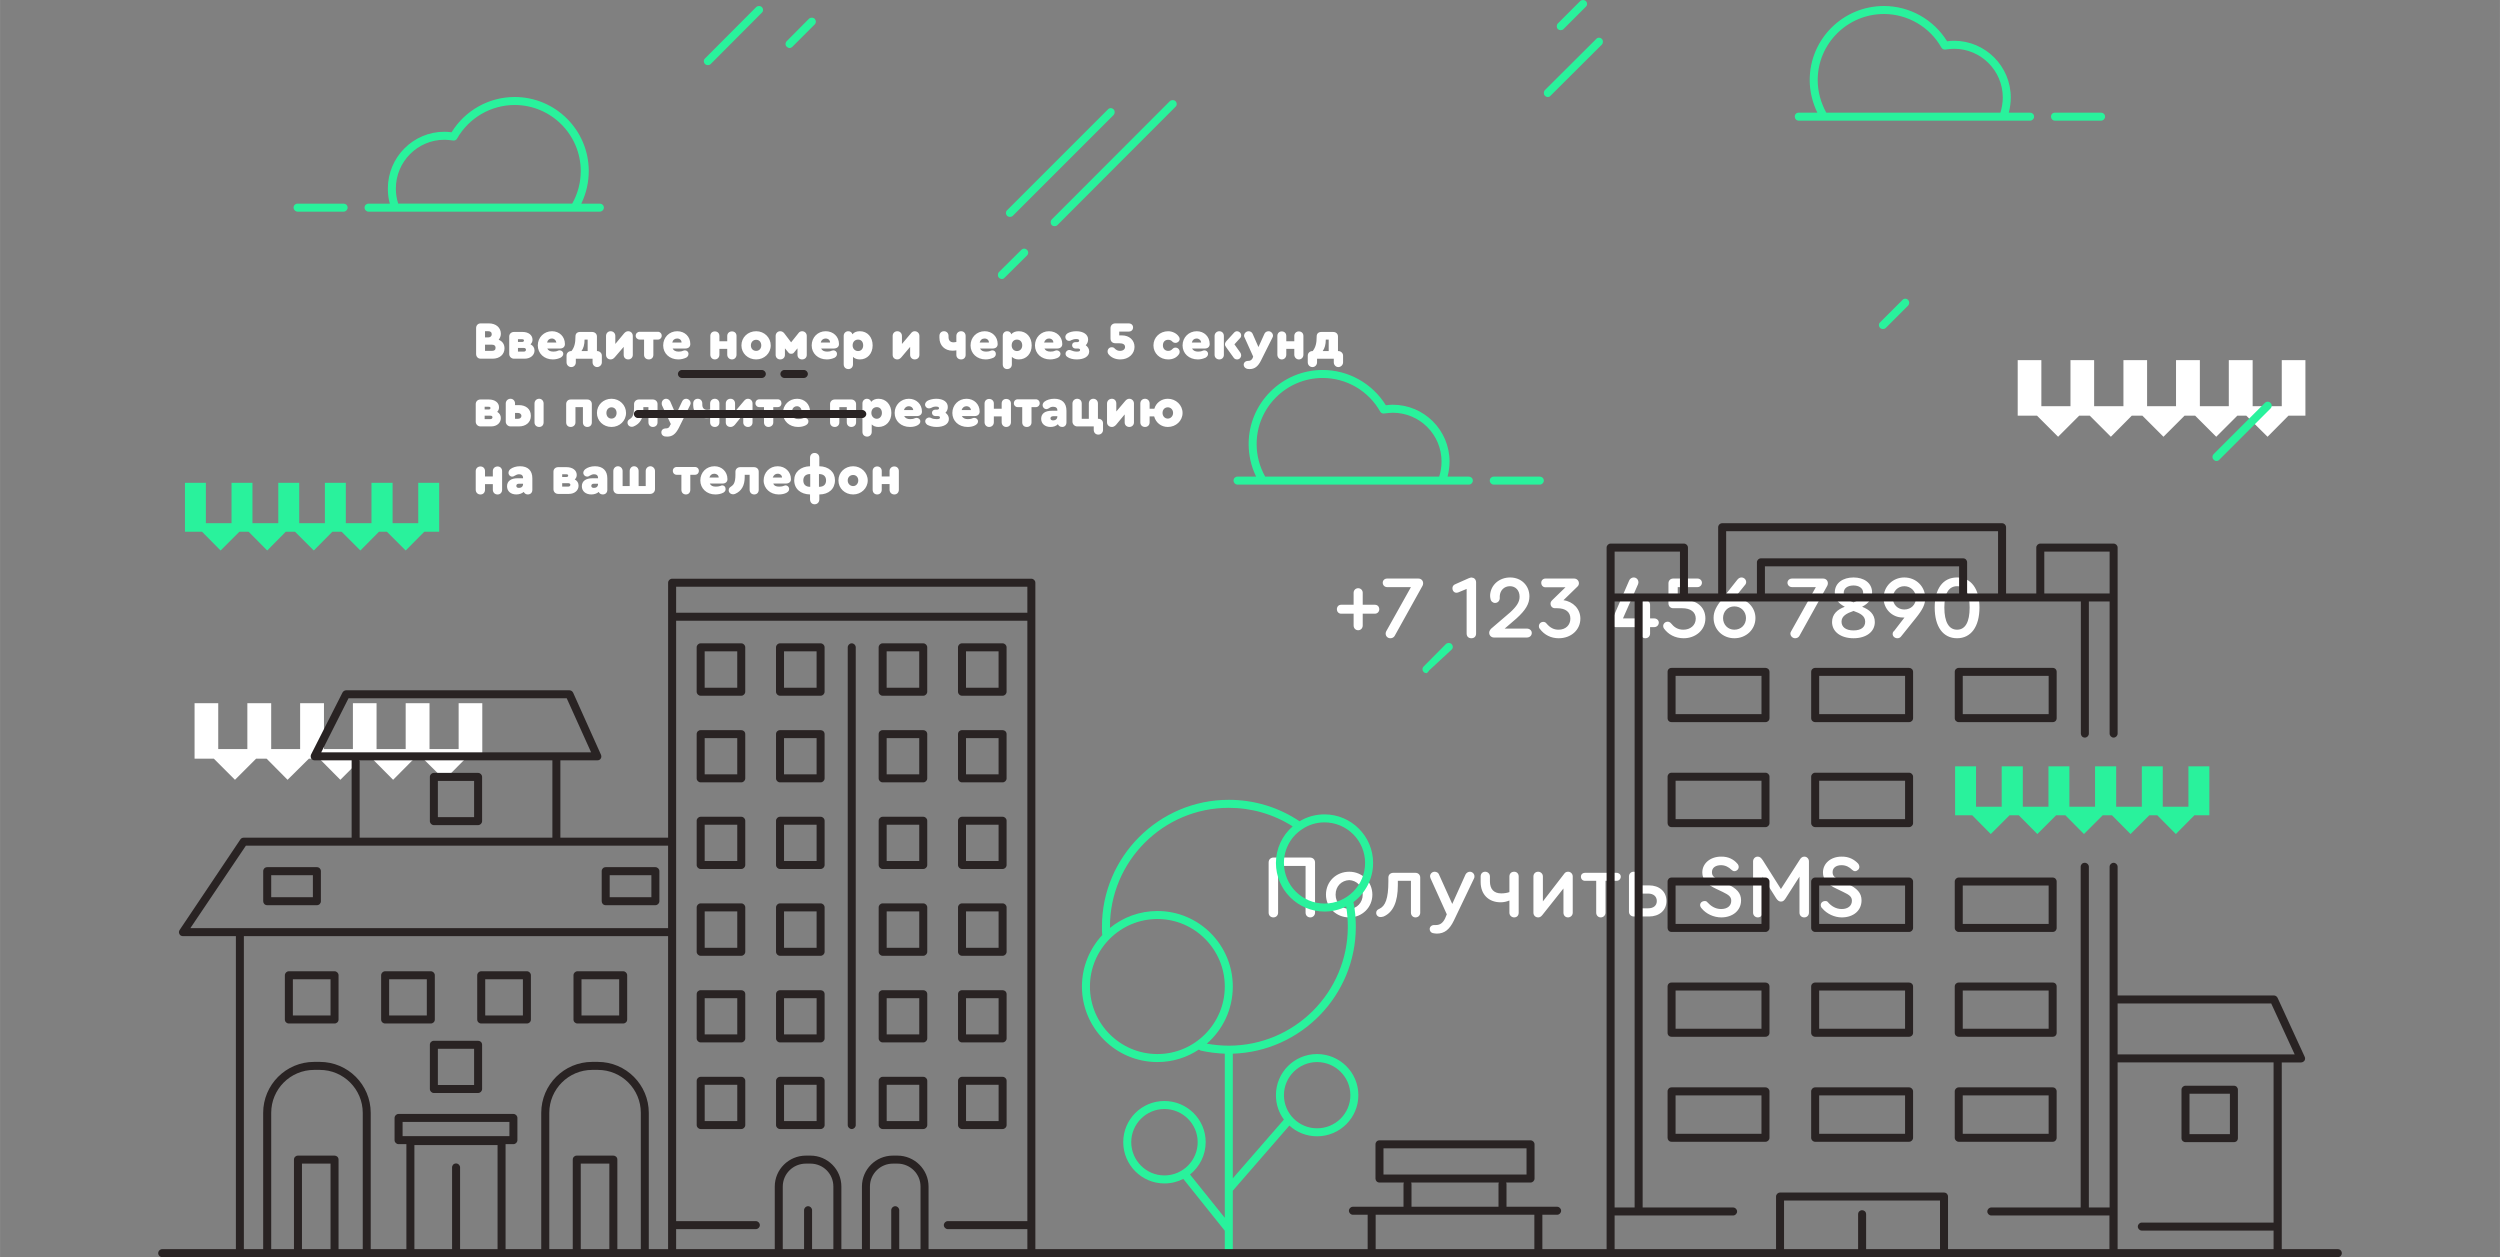
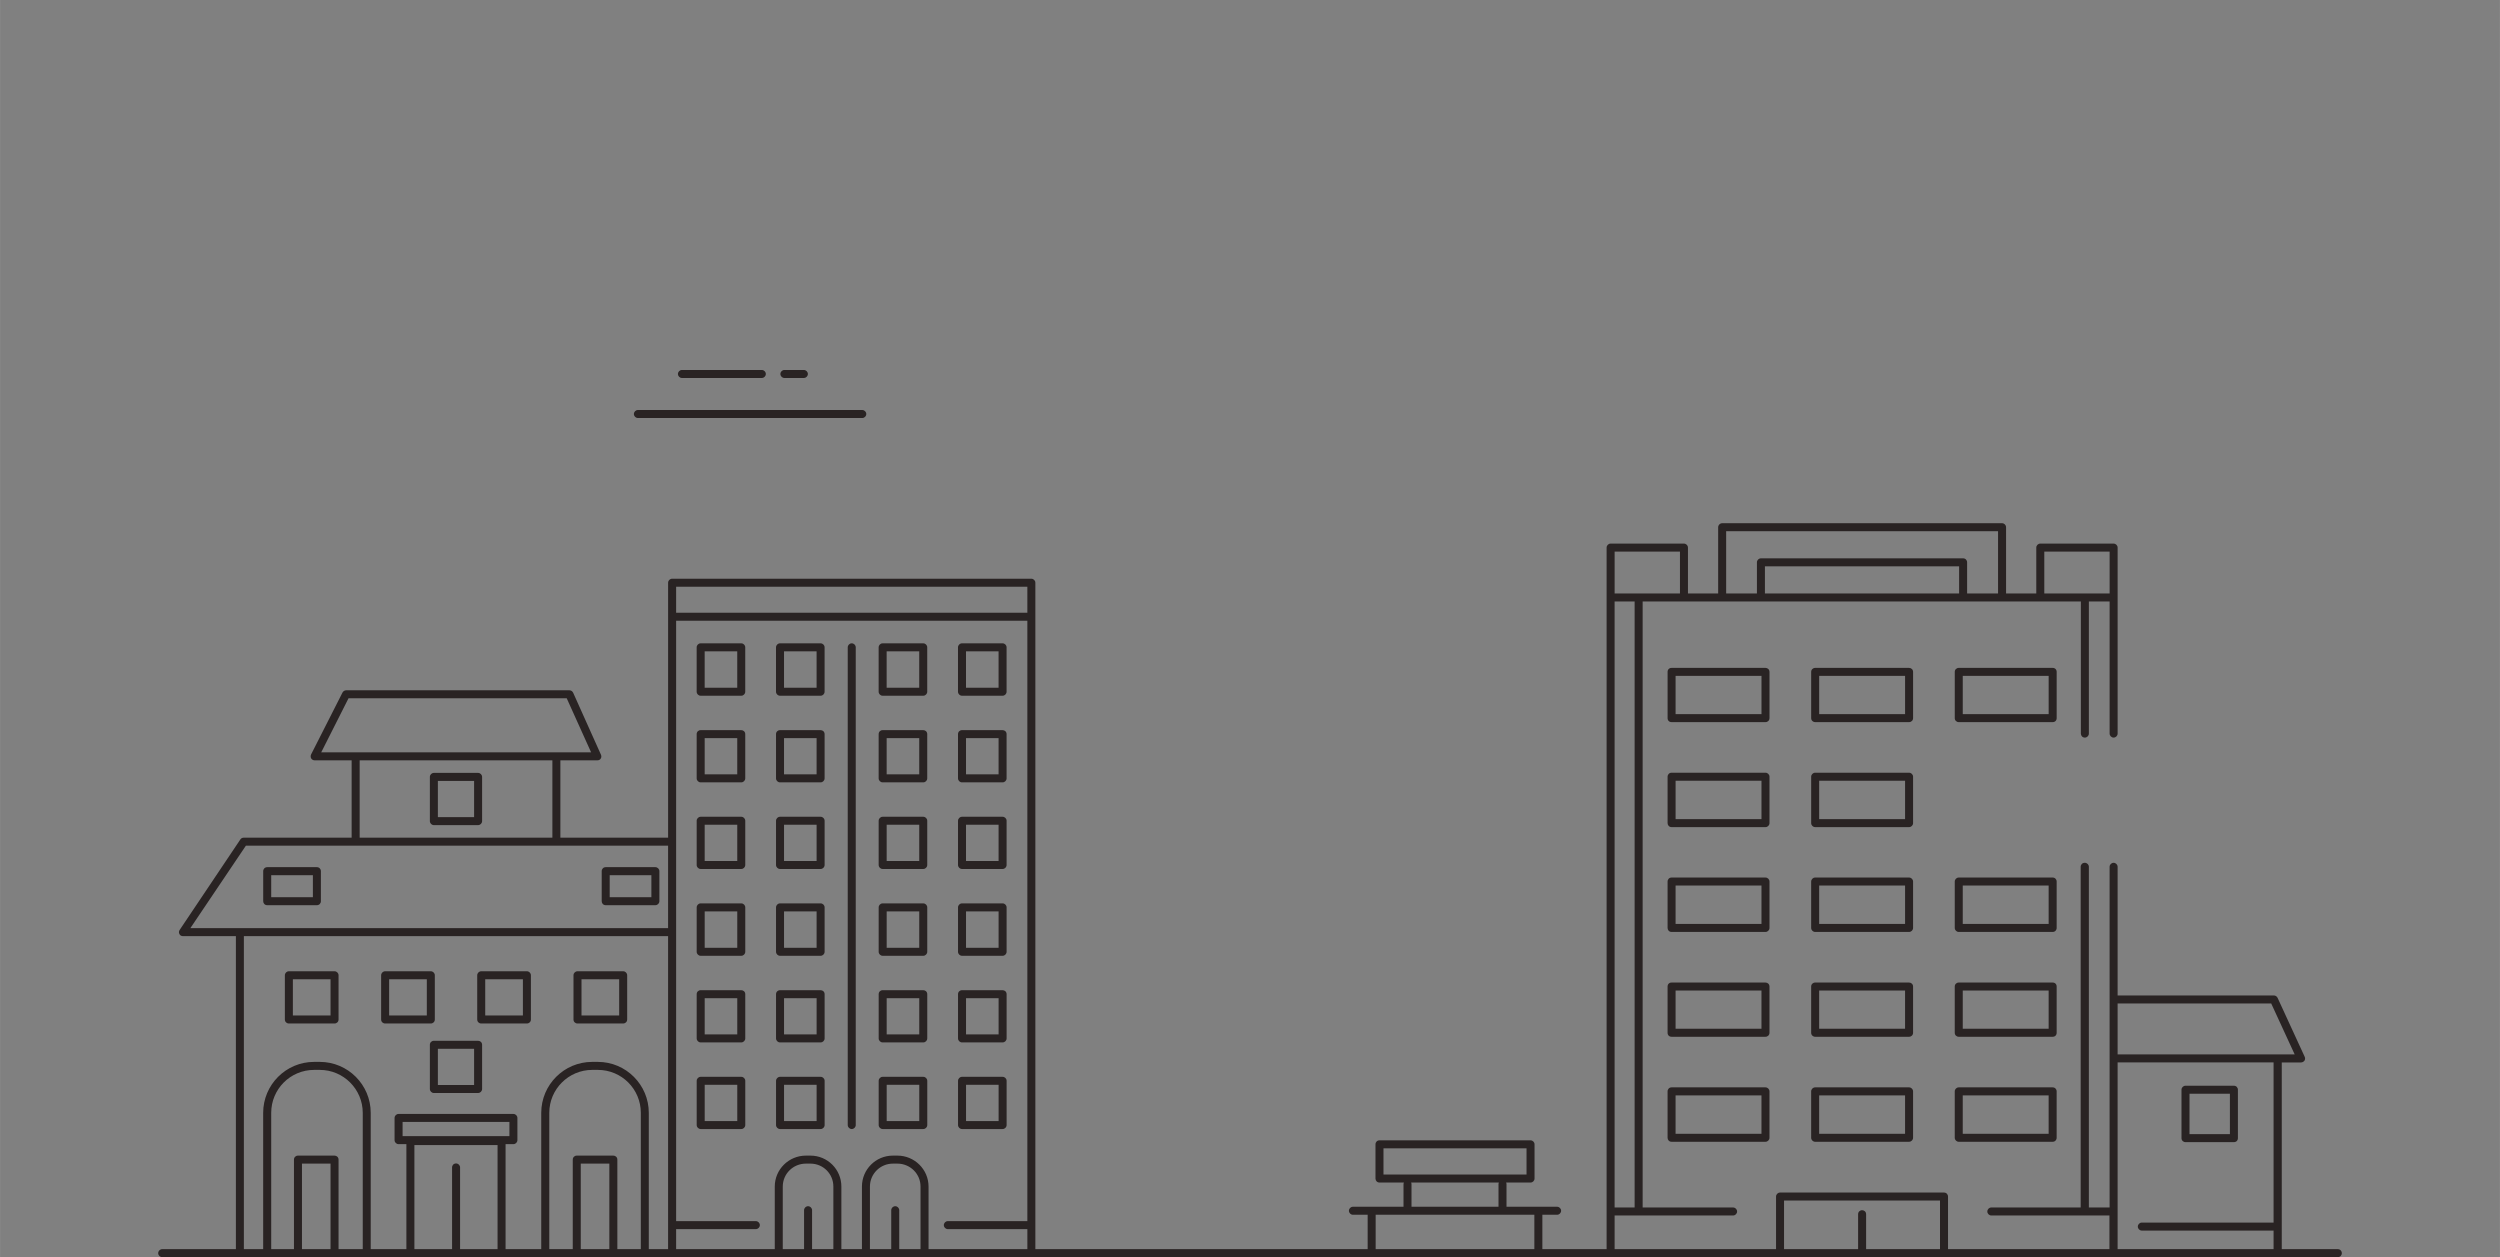
<svg xmlns="http://www.w3.org/2000/svg" xml:space="preserve" width="137.372mm" height="69.079mm" style="shape-rendering:geometricPrecision; text-rendering:geometricPrecision; image-rendering:optimizeQuality; fill-rule:evenodd; clip-rule:evenodd" viewBox="0 0 13737 6908">
  <rect x="0" y="0" width="13737" height="6908" fill="#808080" stroke="none" />
  <defs>
    <style type="text/css">  .fil0 {fill:white} .fil2 {fill:#292323;fill-rule:nonzero} .fil1 {fill:#29F29C;fill-rule:nonzero}  </style>
  </defs>
  <g id="Слой_x0020_1">
-     <path class="fil0" d="M11087 1979l130 0 0 253 160 0 0 -253 130 0 0 253 161 0 0 -253 130 0 0 253 159 0 0 -253 131 0 0 253 159 0 0 -253 131 0 0 253 160 0 0 -253 130 0 0 305 -93 0 -115 116 -117 -116 -49 0 -116 116 -116 -116 -58 0 -116 116 -116 -116 -58 0 -115 116 -116 -116 -58 0 -116 116 -116 -116 -106 0c0,-102 0,-203 0,-305zm-10018 1885l130 0 0 252 160 0 0 -252 131 0 0 252 159 0 0 -252 131 0 0 252 159 0 0 -252 130 0 0 252 160 0 0 -252 131 0 0 252 160 0 0 -252 130 0 0 305 -93 0 -115 116 -117 -116 -50 0 -115 116 -115 -116 -59 0 -116 116 -115 -116 -58 0 -117 116 -115 -116 -58 0 -116 116 -116 -116 -106 0c0,-102 0,-203 0,-305zm1671 -1997c7,-9 12,-20 12,-33 0,-34 -27,-57 -66,-57l-45 0c-15,0 -25,11 -25,26l0 142c0,15 10,26 25,26l66 0c38,0 65,-23 65,-57 0,-23 -12,-39 -32,-47zm117 695c-21,0 -40,6 -53,16 -7,6 -10,13 -10,20 0,12 9,21 20,21 5,0 8,-1 14,-5 8,-5 16,-8 24,-8 14,0 22,7 22,20l0 2 -30 0c-37,0 -58,16 -58,44 0,27 20,45 51,45 16,0 30,-5 41,-14 4,9 12,14 22,14 15,0 25,-10 25,-25l0 -64c0,-42 -24,-66 -68,-66zm-5 119c-9,0 -15,-3 -15,-11 0,-7 4,-12 14,-12l23 0 0 2c0,13 -9,21 -22,21zm306 -46c7,-7 11,-15 11,-25 0,-26 -23,-43 -56,-43l-46 0c-15,0 -26,10 -26,25l0 96c0,15 11,26 26,26l59 0c31,0 53,-19 53,-45 0,-15 -7,-28 -21,-34zm-69 -29l22 0c8,0 11,3 11,7 0,6 -4,8 -11,8l-22 0 0 -15zm32 68l-32 0 0 -19 32 0c8,0 13,3 13,9 0,6 -5,10 -13,10zm148 -112c-21,0 -40,6 -53,16 -7,6 -11,13 -11,20 0,12 10,21 21,21 5,0 8,-1 14,-5 8,-5 16,-8 24,-8 14,0 22,7 22,20l0 2 -30 0c-38,0 -59,16 -59,44 0,27 21,45 52,45 16,0 31,-5 41,-14 3,9 12,14 22,14 15,0 25,-10 25,-25l0 -64c0,-42 -25,-66 -68,-66zm-5 119c-9,0 -15,-3 -15,-11 0,-7 4,-12 14,-12l23 0 0 2c0,13 -9,21 -22,21zm132 33l177 0c14,0 26,-11 26,-26l0 -100c0,-14 -12,-26 -25,-26 -15,0 -26,12 -26,26l0 83 -39 0 0 -83c0,-14 -10,-26 -25,-26 -14,0 -24,12 -24,26l0 83 -39 0 0 -83c0,-14 -11,-26 -26,-26 -14,0 -25,12 -25,26l0 100c0,15 11,26 26,26zm373 3c14,0 24,-10 24,-26l0 -82 25 0c13,0 22,-9 22,-22 0,-12 -9,-21 -22,-21l-99 0c-13,0 -22,9 -22,21 0,13 9,22 22,22l25 0 0 82c0,16 10,26 25,26zm157 -155c-45,0 -78,34 -78,78 0,44 35,77 82,77 16,0 32,-3 45,-10 9,-6 12,-11 12,-20 0,-12 -8,-20 -19,-20 -4,0 -6,2 -9,3 -8,3 -18,4 -26,4 -17,0 -27,-5 -33,-17l71 0c15,0 26,-9 26,-23l0 -2c0,-39 -30,-70 -71,-70zm-1 41c13,0 24,9 24,21l-51 0c4,-13 13,-21 27,-21zm218 -36l-76 0c-14,0 -26,10 -26,25l0 17c0,45 -12,56 -22,63 -8,6 -15,9 -15,22 0,12 10,22 24,22 2,0 7,0 11,-2 35,-15 53,-45 53,-93l0 -12 27 0 0 82c0,16 11,26 25,26 15,0 25,-10 25,-26l0 -99c0,-15 -11,-25 -26,-25zm130 -5c-44,0 -77,34 -77,78 0,44 36,77 83,77 16,0 32,-3 44,-10 9,-6 13,-11 13,-20 0,-12 -9,-20 -20,-20 -3,0 -5,2 -10,3 -7,3 -17,4 -25,4 -17,0 -28,-5 -32,-17l70 0c16,0 27,-9 27,-23l0 -2c0,-39 -31,-70 -73,-70zm0 41c14,0 24,9 24,21l-51 0c5,-13 14,-21 27,-21zm315 36c0,-45 -34,-76 -86,-77l0 -47c0,-15 -11,-26 -26,-26 -15,0 -25,11 -25,26l0 47c-52,1 -87,32 -87,77 0,47 35,77 87,78l0 27c0,16 10,27 25,27 15,0 26,-11 26,-27l0 -27c52,0 86,-31 86,-78zm-174 1c0,-22 13,-35 37,-35l1 0 0 70 -1 0c-24,0 -37,-13 -37,-35zm87 35l-1 0 0 -70 1 0c25,0 38,13 38,35 0,22 -13,35 -38,35zm187 -113c-46,0 -81,34 -81,78 0,43 35,77 81,77 44,0 80,-34 80,-77 0,-43 -36,-78 -80,-78zm0 48c16,0 28,12 28,30 0,17 -12,31 -28,31 -17,0 -30,-13 -30,-31 0,-18 13,-30 30,-30zm226 -47c-15,0 -26,11 -26,25l0 30 -43 0 0 -30c0,-14 -10,-25 -25,-25 -15,0 -25,11 -25,25l0 103c0,15 10,26 25,26 15,0 25,-11 25,-26l0 -31 43 0 0 31c0,15 11,26 26,26 15,0 25,-11 25,-26l0 -103c0,-14 -10,-25 -25,-25zm-2231 -743c11,0 19,5 19,17 0,10 -8,17 -19,17l-18 0 0 -34 18 0zm20 108l-38 0 0 -34 38 0c13,0 20,6 20,17 0,12 -7,17 -20,17zm212 -36c7,-7 11,-15 11,-25 0,-26 -22,-43 -55,-43l-47 0c-14,0 -26,10 -26,25l0 96c0,15 12,26 26,26l59 0c31,0 54,-19 54,-45 0,-15 -8,-27 -22,-34zm-69 -28l23 0c6,0 10,2 10,7 0,5 -4,8 -10,8l-23 0 0 -15zm33 68l-33 0 0 -20 33 0c7,0 11,4 11,10 0,5 -4,10 -11,10zm154 -112c-44,0 -78,34 -78,78 0,44 35,77 82,77 17,0 32,-4 44,-10 9,-6 14,-12 14,-21 0,-11 -9,-19 -20,-19 -4,0 -6,1 -9,2 -8,4 -19,5 -26,5 -17,0 -28,-6 -33,-17l71 0c15,0 26,-9 26,-24l0 -1c0,-40 -30,-70 -71,-70zm-1 40c13,0 23,9 25,22l-51 0c3,-14 13,-22 26,-22zm249 69l-1 0 0 -80c0,-15 -12,-25 -27,-25l-66 0c-15,0 -25,9 -25,24l0 0c0,38 -6,61 -22,81l-1 0c-15,0 -26,11 -26,25l0 37c0,14 11,26 26,26 15,0 25,-12 25,-26l0 -20 92 0 0 20c0,14 11,26 25,26 14,0 26,-12 26,-26l0 -37c0,-14 -12,-25 -26,-25zm-69 -63l17 0 0 63 -34 0c11,-15 17,-36 17,-63zm240 -46c-9,0 -16,4 -23,12l-48 58 0 -44c0,-15 -11,-26 -26,-26 -14,0 -25,11 -25,26l0 104c0,15 11,25 25,25 9,0 16,-4 23,-12l49 -57 0 44c0,15 10,25 25,25 14,0 25,-10 25,-25l0 -104c0,-15 -11,-26 -25,-26zm113 155c15,0 25,-10 25,-25l0 -84 25 0c12,0 21,-9 21,-21 0,-13 -9,-22 -21,-22l-100 0c-12,0 -22,9 -22,22 0,12 10,21 22,21l24 0 0 84c0,15 11,25 26,25zm156 -155c-44,0 -77,34 -77,78 0,44 35,77 83,77 16,0 31,-4 44,-10 9,-6 12,-12 12,-21 0,-11 -9,-19 -20,-19 -2,0 -6,1 -9,2 -8,4 -17,5 -25,5 -17,0 -28,-6 -33,-17l70 0c16,0 27,-9 27,-24l0 -1c0,-40 -30,-70 -72,-70zm0 40c14,0 24,9 24,22l-51 0c3,-14 13,-22 27,-22zm301 -39c-15,0 -26,10 -26,25l0 29 -43 0 0 -29c0,-15 -10,-25 -25,-25 -15,0 -25,10 -25,25l0 103c0,14 10,26 25,26 15,0 25,-12 25,-26l0 -32 43 0 0 32c0,14 11,26 26,26 15,0 25,-12 25,-26l0 -103c0,-15 -10,-25 -25,-25zm133 -1c-46,0 -81,34 -81,78 0,43 35,77 81,77 45,0 80,-34 80,-77 0,-43 -35,-78 -80,-78zm0 47c17,0 28,13 28,31 0,17 -11,30 -28,30 -17,0 -29,-12 -29,-30 0,-18 12,-31 29,-31zm132 108c15,0 26,-10 26,-25l0 -36 20 24c4,5 9,6 14,6 6,0 11,-1 15,-6l20 -24 0 36c0,15 11,25 25,25 15,0 26,-10 26,-25l0 -104c0,-15 -11,-26 -26,-26 -9,0 -16,5 -20,11l-40 50 -38 -50c-5,-6 -12,-11 -22,-11 -14,0 -25,11 -25,26l0 104c0,15 11,25 25,25zm250 -155c-44,0 -77,34 -77,78 0,44 35,77 83,77 16,0 32,-4 44,-10 9,-6 12,-12 12,-21 0,-11 -9,-19 -20,-19 -2,0 -6,1 -9,2 -8,4 -17,5 -25,5 -17,0 -28,-6 -33,-17l70 0c16,0 28,-9 28,-24l0 -1c0,-40 -31,-70 -73,-70zm-1 40c15,0 25,9 25,22l-51 0c3,-14 14,-22 26,-22zm189 -40c-18,0 -32,5 -41,17 -3,-11 -12,-17 -23,-17 -14,0 -25,11 -25,25l0 157c0,16 11,26 26,26 14,0 25,-10 25,-26l0 -41c9,9 22,14 38,14 41,0 70,-32 70,-77 0,-46 -29,-78 -70,-78zm-10 109c-17,0 -30,-13 -30,-31 0,-20 13,-32 30,-32 17,0 28,12 28,32 0,18 -11,31 -28,31zm311 -109c-8,0 -15,4 -21,12l-49 58 0 -44c0,-15 -11,-26 -25,-26 -15,0 -26,11 -26,26l0 104c0,15 11,25 26,25 8,0 15,-4 22,-12l48 -57 0 44c0,15 12,25 25,25 15,0 26,-10 26,-25l0 -104c0,-15 -11,-26 -26,-26zm255 0c-15,0 -26,11 -26,26l0 33c-6,1 -11,2 -16,2 -17,0 -27,-10 -27,-29l0 -6c0,-15 -10,-26 -25,-26 -15,0 -25,11 -25,26l0 10c0,42 29,71 72,71 8,0 15,-1 21,-2l0 25c0,15 11,25 26,25 15,0 25,-10 25,-25l0 -104c0,-15 -10,-26 -25,-26zm130 0c-45,0 -78,34 -78,78 0,44 35,77 83,77 15,0 31,-4 44,-10 9,-6 12,-12 12,-21 0,-11 -8,-19 -19,-19 -3,0 -6,1 -9,2 -8,4 -18,5 -26,5 -17,0 -27,-6 -33,-17l70 0c16,0 27,-9 27,-24l0 -1c0,-40 -30,-70 -71,-70zm-1 40c14,0 24,9 24,22l-51 0c4,-14 13,-22 27,-22zm188 -40c-17,0 -32,5 -41,17 -3,-11 -11,-17 -23,-17 -14,0 -24,11 -24,25l0 157c0,16 10,26 24,26 15,0 26,-10 26,-26l0 -41c10,9 22,14 38,14 42,0 71,-32 71,-77 0,-46 -29,-78 -71,-78zm-10 109c-17,0 -29,-13 -29,-31 0,-20 12,-32 29,-32 17,0 29,12 29,32 0,18 -12,31 -29,31zm176 -109c-44,0 -77,34 -77,78 0,44 35,77 83,77 16,0 32,-4 44,-10 9,-6 13,-12 13,-21 0,-11 -10,-19 -21,-19 -2,0 -4,1 -9,2 -7,4 -17,5 -25,5 -17,0 -28,-6 -33,-17l71 0c15,0 27,-9 27,-24l0 -1c0,-40 -31,-70 -73,-70zm0 40c14,0 24,9 24,22l-51 0c5,-14 14,-22 27,-22zm202 37c9,-9 13,-20 13,-32 0,-27 -26,-45 -65,-45 -21,0 -38,5 -49,12 -8,6 -11,13 -11,19 0,13 9,22 21,22 4,0 8,-1 12,-4 9,-4 16,-6 27,-6 11,0 16,3 16,9 0,4 -4,8 -11,8l-10 0c-10,0 -18,6 -18,17 0,10 8,18 18,18l13 0c9,0 13,3 13,8 0,6 -5,9 -18,9 -12,0 -23,-3 -29,-6 -5,-2 -8,-3 -12,-3 -12,0 -21,9 -21,21 0,7 3,13 11,18 11,8 30,13 50,13 42,0 69,-17 69,-44 0,-14 -8,-26 -19,-34zm200 -54l-16 0 0 -21 52 0c14,0 24,-9 24,-23 0,-13 -10,-22 -24,-22l-74 0c-15,0 -26,11 -26,26l0 57c0,16 11,26 26,26l20 0c24,0 34,7 34,21 0,12 -11,21 -28,21 -11,0 -20,-4 -29,-13 -3,-5 -10,-7 -17,-7 -12,0 -22,10 -22,23 0,5 1,10 4,14 15,20 39,30 66,30 45,0 78,-30 78,-69 0,-37 -29,-63 -68,-63zm253 132c26,0 47,-10 60,-30 2,-3 3,-8 3,-12 0,-13 -10,-23 -23,-23 -6,0 -11,2 -17,8 -6,7 -14,10 -23,10 -17,0 -29,-12 -29,-30 0,-20 12,-31 29,-31 10,0 18,4 23,10 5,5 11,7 17,7 13,0 23,-10 23,-21 0,-5 -1,-9 -5,-14 -11,-17 -35,-29 -58,-29 -46,0 -81,34 -81,78 0,43 35,77 81,77zm157 -155c-44,0 -78,34 -78,78 0,44 35,77 84,77 15,0 30,-4 43,-10 9,-6 13,-12 13,-21 0,-11 -9,-19 -20,-19 -4,0 -6,1 -9,2 -8,4 -18,5 -26,5 -16,0 -27,-6 -33,-17l71 0c15,0 26,-9 26,-24l0 -1c0,-40 -30,-70 -71,-70zm-1 40c13,0 24,9 25,22l-51 0c3,-14 13,-22 26,-22zm208 32l29 -32c6,-5 8,-11 8,-17 0,-13 -10,-22 -22,-23 -7,0 -13,3 -18,9l-40 44c-7,8 -9,13 -9,19 0,6 2,10 8,18l41 57c4,5 10,8 18,8 12,0 22,-10 22,-23 0,-6 -2,-10 -5,-15l-32 -45zm-83 -72c-14,0 -26,11 -26,26l0 104c0,15 12,25 26,25 14,0 25,-10 25,-25l0 -104c0,-15 -10,-26 -25,-26zm271 0c-10,0 -19,5 -23,14l-33 73 -32 -73c-4,-9 -13,-14 -22,-14 -13,0 -25,11 -25,25 0,3 1,7 4,12l46 102 -3 9c-6,11 -13,15 -25,15l0 0c-14,0 -24,9 -24,21 0,8 5,16 11,19 6,4 13,5 21,5 28,0 47,-14 64,-49l61 -122c3,-5 4,-9 4,-12 0,-14 -12,-25 -24,-25zm166 1c-14,0 -25,10 -25,25l0 29 -44 0 0 -29c0,-15 -10,-25 -25,-25 -14,0 -24,10 -24,25l0 103c0,14 10,26 24,26 15,0 25,-12 25,-26l0 -32 44 0 0 32c0,14 11,26 25,26 15,0 25,-12 25,-26l0 -103c0,-15 -10,-25 -25,-25zm217 108l-2 0 0 -80c0,-15 -11,-25 -26,-25l-66 0c-15,0 -25,9 -25,24l0 0c0,38 -6,61 -22,81l-1 0c-15,0 -26,11 -26,25l0 37c0,14 11,26 26,26 14,0 25,-12 25,-26l0 -20 92 0 0 20c0,14 11,26 25,26 14,0 26,-12 26,-26l0 -37c0,-14 -12,-25 -26,-25zm-69 -63l16 0 0 63 -33 0c11,-15 17,-36 17,-63zm-4553 397c6,-6 10,-14 10,-25 0,-26 -23,-43 -56,-43l-46 0c-15,0 -26,11 -26,25l0 97c0,14 11,26 26,26l59 0c32,0 53,-20 53,-46 0,-14 -7,-27 -20,-34zm-69 -28l21 0c8,0 11,2 11,7 0,6 -4,8 -11,8l-21 0 0 -15zm31 68l-31 0 0 -19 31 0c8,0 12,3 12,9 0,5 -4,10 -12,10zm111 -112c-14,0 -26,11 -26,26l0 100c0,14 12,26 26,26l47 0c36,0 65,-21 65,-58 0,-39 -29,-59 -65,-59l-22 0 0 -9c0,-15 -11,-26 -25,-26zm158 155c14,0 24,-10 24,-25l0 -104c0,-15 -11,-26 -24,-26 -15,0 -26,11 -26,26l0 104c0,15 11,25 26,25zm-116 -77c9,0 18,6 18,16 0,11 -9,16 -18,16l-17 0 0 -32 17 0zm289 77c14,0 26,-10 26,-25l0 -84 41 0 0 84c0,15 10,25 24,25 15,0 25,-10 25,-25l0 -101c0,-14 -10,-25 -25,-25l-91 0c-15,0 -25,11 -25,25l0 101c0,15 10,25 25,25zm224 -155c-45,0 -80,34 -80,78 0,43 35,77 80,77 45,0 80,-34 80,-77 0,-43 -35,-78 -80,-78zm0 47c17,0 28,13 28,31 0,17 -11,31 -28,31 -17,0 -28,-13 -28,-31 0,-18 12,-31 28,-31zm227 -43l-77 0c-14,0 -26,11 -26,25l0 17c0,46 -11,57 -21,64 -8,5 -15,9 -15,21 0,13 10,23 23,23 3,0 7,0 11,-2 36,-15 53,-46 53,-93l0 -13 28 0 0 84c0,15 11,25 24,25 15,0 26,-10 26,-25l0 -101c0,-14 -11,-25 -26,-25zm183 -4c-10,0 -18,6 -22,15l-34 72 -31 -72c-5,-9 -13,-15 -23,-15 -13,0 -24,11 -24,25 0,3 0,8 2,12l48 102 -5 9c-4,12 -12,15 -23,15l-2 0c-12,0 -22,9 -22,21 0,8 3,16 11,20 5,3 11,4 21,4 28,0 46,-13 64,-48l61 -123c2,-4 4,-9 4,-12 0,-14 -12,-25 -25,-25zm158 0c-15,0 -26,11 -26,26l0 33c-6,1 -11,2 -16,2 -17,0 -27,-10 -27,-28l0 -7c0,-15 -10,-26 -25,-26 -15,0 -25,11 -25,26l0 10c0,42 30,71 73,71 8,0 14,-1 20,-2l0 25c0,15 11,25 26,25 14,0 25,-10 25,-25l0 -104c0,-15 -11,-26 -25,-26zm182 0c-9,0 -15,4 -22,12l-49 58 0 -44c0,-15 -10,-26 -25,-26 -15,0 -26,11 -26,26l0 104c0,15 11,25 26,25 8,0 15,-3 23,-11l47 -58 0 44c0,15 12,25 26,25 14,0 25,-10 25,-25l0 -104c0,-15 -11,-26 -25,-26zm112 155c15,0 27,-10 27,-25l0 -84 24 0c13,0 21,-9 21,-21 0,-13 -8,-22 -21,-22l-100 0c-13,0 -22,9 -22,22 0,12 9,21 22,21l25 0 0 84c0,15 11,25 24,25zm158 -155c-44,0 -78,34 -78,78 0,44 35,77 83,77 16,0 31,-3 44,-10 9,-6 13,-11 13,-21 0,-11 -9,-19 -20,-19 -4,0 -6,1 -9,2 -8,4 -18,5 -26,5 -16,0 -28,-6 -33,-17l71 0c15,0 26,-9 26,-24l0 -1c0,-40 -30,-70 -71,-70zm-1 41c13,0 23,9 25,21l-51 0c3,-13 13,-21 26,-21zm208 114c14,0 25,-10 25,-25l0 -84 41 0 0 84c0,15 11,25 25,25 14,0 26,-10 26,-25l0 -101c0,-14 -12,-25 -26,-25l-91 0c-15,0 -26,11 -26,25l0 101c0,15 11,25 26,25zm240 -155c-17,0 -31,6 -40,17 -3,-10 -12,-17 -23,-17 -14,0 -25,11 -25,25l0 157c0,16 11,26 26,26 13,0 25,-10 25,-26l0 -41c9,9 21,14 37,14 42,0 71,-32 71,-77 0,-45 -29,-78 -71,-78zm-9 110c-17,0 -30,-14 -30,-32 0,-19 12,-32 30,-32 17,0 28,13 28,32 0,18 -12,32 -28,32zm176 -110c-44,0 -78,34 -78,78 0,44 35,77 84,77 16,0 31,-3 43,-10 9,-6 14,-11 14,-21 0,-11 -9,-19 -21,-19 -3,0 -5,1 -9,2 -8,4 -18,5 -26,5 -16,0 -27,-6 -33,-17l72 0c14,0 26,-9 26,-24l0 -1c0,-40 -31,-70 -72,-70zm-1 41c14,0 24,9 25,21l-51 0c4,-13 14,-21 26,-21zm202 36c9,-9 13,-19 13,-32 0,-27 -24,-45 -64,-45 -20,0 -39,6 -49,12 -8,6 -12,13 -12,20 0,12 10,21 21,21 5,0 8,-1 13,-3 9,-5 16,-7 26,-7 11,0 17,3 17,9 0,5 -5,8 -12,8l-9 0c-10,0 -18,7 -18,17 0,10 8,18 18,18l13 0c9,0 13,3 13,8 0,7 -6,9 -19,9 -11,0 -22,-2 -29,-6 -4,-2 -7,-3 -10,-3 -13,0 -23,9 -23,21 0,7 4,13 11,19 13,7 31,12 51,12 42,0 68,-17 68,-44 0,-14 -7,-26 -19,-34zm116 -77c-44,0 -78,34 -78,78 0,44 35,77 84,77 16,0 31,-3 43,-10 9,-6 14,-11 14,-21 0,-11 -9,-19 -21,-19 -3,0 -5,1 -9,2 -8,4 -18,5 -26,5 -16,0 -27,-6 -33,-17l72 0c14,0 26,-9 26,-24l0 -1c0,-40 -31,-70 -72,-70zm-1 41c14,0 24,9 25,21l-51 0c4,-13 14,-21 26,-21zm219 -40c-15,0 -25,10 -25,25l0 29 -43 0 0 -29c0,-15 -11,-25 -26,-25 -14,0 -25,10 -25,25l0 103c0,15 11,26 25,26 15,0 26,-11 26,-26l0 -32 43 0 0 32c0,15 11,26 25,26 15,0 26,-11 26,-26l0 -103c0,-15 -11,-25 -26,-25zm113 154c15,0 26,-10 26,-25l0 -84 24 0c12,0 21,-9 21,-21 0,-13 -9,-22 -21,-22l-100 0c-12,0 -21,9 -21,22 0,12 9,21 21,21l25 0 0 84c0,15 10,25 25,25zm151 -155c-22,0 -41,6 -54,16 -6,5 -10,12 -10,20 0,11 9,21 22,21 4,0 6,-2 13,-5 7,-6 15,-8 23,-8 15,0 23,7 23,19l0 3 -31 0c-36,0 -58,15 -58,44 0,27 21,45 51,45 17,0 31,-5 41,-15 4,9 12,15 24,15 13,0 23,-10 23,-25l0 -64c0,-42 -23,-66 -67,-66zm-6 119c-9,0 -15,-4 -15,-12 0,-6 6,-11 14,-11l24 0 0 1c0,14 -10,22 -23,22zm221 -119c-15,0 -25,11 -25,26l0 84 -39 0 0 -84c0,-15 -10,-26 -25,-26 -14,0 -26,11 -26,26l0 100c0,14 12,26 26,26l91 0 0 19c0,15 10,26 25,26 15,0 26,-11 26,-26l0 -36c0,-15 -11,-25 -26,-25l-2 0 0 -84c0,-15 -11,-26 -25,-26zm198 0c-9,0 -16,4 -23,12l-49 58 0 -44c0,-15 -10,-26 -24,-26 -15,0 -27,11 -27,26l0 104c0,15 12,25 27,25 7,0 14,-3 22,-11l48 -58 0 44c0,15 11,25 26,25 13,0 25,-10 25,-25l0 -104c0,-15 -12,-26 -25,-26zm211 0c-36,0 -65,23 -74,55l-26 0 0 -29c0,-15 -11,-26 -25,-26 -15,0 -26,11 -26,26l0 104c0,15 11,25 26,25 14,0 25,-10 25,-25l0 -33 25 0c9,34 38,58 75,58 45,0 81,-34 81,-77 0,-43 -36,-78 -81,-78zm0 109c-17,0 -29,-14 -29,-31 0,-18 12,-31 29,-31 16,0 29,13 29,31 0,17 -13,31 -29,31zm-3683 263c-15,0 -26,11 -26,25l0 30 -43 0 0 -30c0,-14 -10,-25 -25,-25 -15,0 -26,11 -26,25l0 103c0,15 11,26 26,26 15,0 25,-11 25,-26l0 -31 43 0 0 31c0,15 11,26 26,26 15,0 25,-11 25,-26l0 -103c0,-14 -10,-25 -25,-25zm4729 900c14,0 25,-11 25,-26l0 -65 67 0c15,0 24,-12 24,-24 0,-14 -9,-25 -24,-25l-67 0 0 -66c0,-14 -11,-25 -25,-25 -14,0 -25,11 -25,25l0 66 -69 0c-14,0 -23,11 -23,25 0,12 9,24 23,24l69 0 0 65c0,15 11,26 25,26zm331 -284l-172 0c-14,0 -24,10 -24,23 0,13 10,24 24,24l131 0 -136 243c-2,4 -3,9 -3,12 0,15 11,26 26,26 9,0 18,-4 23,-12l154 -277c2,-5 3,-8 3,-13 0,-15 -11,-26 -26,-26zm294 -6c-7,0 -11,2 -17,4l-72 32c-14,5 -18,14 -18,23 0,15 10,25 22,25 6,0 11,-2 15,-4l41 -17 0 245c0,16 10,26 26,26 16,0 26,-10 26,-26l0 -281c0,-15 -10,-26 -23,-26l0 -1zm302 281l-122 0 64 -55c51,-46 72,-81 72,-122 0,-60 -45,-104 -106,-104 -59,0 -106,40 -110,96 0,8 0,15 2,21 2,14 13,23 25,23 14,0 25,-10 26,-25 0,-2 0,-8 0,-13 2,-31 24,-54 56,-54 31,0 53,23 53,58 0,28 -15,52 -52,86l-105 90c-6,7 -10,14 -10,22 0,15 12,26 26,26l181 0c15,0 27,-10 27,-25 0,-14 -12,-24 -27,-24zm201 -156l76 -74c6,-5 9,-12 9,-19 0,-15 -12,-26 -26,-26l-158 0c-13,0 -23,10 -23,23 0,15 10,25 23,25l110 0 -72 70c-7,7 -10,12 -10,20 0,14 10,25 24,25l12 0c47,0 73,21 73,57 0,36 -26,61 -65,61 -26,0 -47,-11 -66,-34 -5,-6 -10,-9 -18,-9 -13,0 -24,10 -24,24 0,4 1,10 5,14 25,34 62,52 104,52 68,0 119,-46 119,-108 0,-53 -40,-94 -93,-101zm498 100l-22 0 0 -74c0,-15 -11,-26 -26,-26 -14,0 -26,11 -26,26l0 74 -97 0 83 -188c1,-5 2,-7 2,-10 0,-15 -11,-27 -26,-27 -11,0 -21,7 -25,17l-95 219c-2,4 -4,8 -4,11 0,14 12,26 26,26l136 0 0 35c0,15 12,26 26,26 15,0 26,-11 26,-26l0 -35 22 0c16,0 26,-12 26,-25 0,-12 -10,-23 -26,-23zm170 -101l-40 0 0 -71 109 0c13,0 24,-11 24,-24 0,-13 -11,-23 -24,-23l-134 0c-15,0 -26,11 -26,26l0 110c0,16 11,27 26,27l49 0c47,0 75,21 75,57 0,37 -30,61 -68,61 -32,0 -52,-15 -68,-35 -5,-6 -12,-9 -18,-9 -14,0 -25,11 -25,24 0,5 2,10 4,13 23,32 60,54 109,54 63,0 119,-43 119,-109 0,-66 -53,-101 -112,-101zm280 -9c-3,0 -6,0 -10,0l59 -73c5,-5 7,-11 7,-17 0,-13 -11,-25 -26,-25 -8,0 -16,4 -23,13l-80 101c-36,46 -50,73 -50,108 0,64 50,112 114,112 65,0 116,-48 116,-111 0,-60 -49,-108 -107,-108zm-9 172c-35,0 -62,-27 -62,-64 0,-36 26,-64 62,-64 37,0 64,28 64,64 0,37 -27,64 -64,64zm488 -281l-171 0c-14,0 -25,10 -25,23 0,13 11,24 25,24l131 0 -136 243c-3,4 -4,9 -4,12 0,15 13,26 26,26 9,0 18,-4 23,-12l154 -277c2,-5 3,-8 3,-13 0,-15 -11,-26 -26,-26zm214 155c35,-18 55,-43 55,-78 0,-54 -46,-83 -102,-83 -57,0 -103,29 -103,83 0,36 21,60 55,78 -41,15 -70,41 -70,84 0,54 49,89 118,89 69,0 117,-35 117,-89 0,-44 -31,-69 -70,-84zm-47 -117c29,0 53,14 53,41 0,26 -22,39 -53,52 -33,-13 -54,-27 -54,-52 0,-27 23,-41 54,-41zm0 247c-43,0 -66,-19 -66,-48 0,-31 28,-46 66,-59 37,13 64,27 64,59 0,29 -21,48 -64,48zm279 -291c-64,0 -114,50 -114,113 0,60 47,107 105,107 4,0 7,0 10,0l-57 74c-6,4 -8,10 -8,17 0,12 11,23 26,23 8,0 16,-3 22,-12l81 -101c36,-45 50,-73 50,-108 0,-63 -50,-113 -115,-113zm0 176c-36,0 -63,-27 -63,-63 0,-38 28,-65 63,-65 35,0 64,27 64,65 0,36 -27,63 -64,63zm290 -176c-78,0 -123,62 -123,165 0,106 46,169 123,169 76,0 123,-63 123,-169 0,-103 -46,-165 -123,-165zm0 48c46,0 69,40 69,117 0,80 -24,122 -69,122 -45,0 -70,-42 -70,-122 0,-77 24,-117 70,-117zm-3757 1820c15,0 26,-11 26,-26l0 -257 151 0 0 257c0,15 11,26 26,26 14,0 26,-11 26,-26l0 -276c0,-16 -12,-27 -28,-27l-200 0c-16,0 -27,11 -27,27l0 276c0,15 11,26 26,26zm417 -251c-72,0 -128,54 -128,126 0,70 56,125 128,125 71,0 127,-55 127,-125 0,-71 -56,-126 -127,-126zm0 46c41,2 74,34 74,80 0,44 -33,78 -74,78 -43,0 -75,-33 -75,-78 0,-46 32,-78 75,-80zm906 -46c-16,0 -26,11 -26,26l0 86c-14,5 -30,7 -45,7 -40,0 -62,-23 -62,-66l0 -27c0,-15 -12,-26 -26,-26 -15,0 -25,11 -25,26l0 31c0,66 42,111 110,111 17,0 34,-4 48,-10l0 67c0,15 12,26 26,26 15,0 25,-10 25,-26l0 -199c0,-15 -10,-26 -25,-26zm297 0c-10,0 -17,3 -24,14l-115 149 0 -137c0,-15 -12,-26 -26,-26 -15,0 -26,11 -26,26l0 199c0,15 11,26 26,26 8,0 15,-3 23,-13l116 -146 0 133c0,15 10,26 25,26 14,0 26,-11 26,-26l0 -199c0,-15 -12,-26 -25,-26zm179 251c14,0 26,-11 26,-26l0 -175 61 0c13,0 23,-10 23,-23 0,-12 -10,-21 -23,-21l-173 0c-14,0 -23,9 -23,21 0,13 9,23 23,23l61 0 0 175c0,15 11,26 25,26zm181 -251c-15,0 -26,11 -26,26l0 194c0,14 11,26 27,26l83 0c56,0 96,-33 96,-85 0,-53 -40,-86 -96,-86l-58 0 0 -49c0,-15 -11,-26 -26,-26zm79 120c30,0 48,16 48,41 0,25 -18,40 -48,40l-53 0 0 -81 53 0zm-1278 -114l-122 0c-16,0 -27,11 -27,26l0 21c0,96 -17,136 -50,151 -10,4 -17,11 -17,22 0,13 10,23 24,23 5,0 10,-1 17,-3 52,-23 78,-80 78,-172l0 -24 72 0 0 175c0,15 11,26 25,26 15,0 26,-11 26,-26l0 -193c0,-15 -11,-26 -26,-26zm299 -6c-10,0 -19,6 -24,15l-73 162 -73 -162c-3,-9 -13,-15 -24,-15 -13,0 -25,11 -25,25 0,4 2,8 3,12l89 197 -10 24c-13,25 -28,35 -51,35 -2,0 -6,0 -9,0 -14,0 -24,10 -24,22 0,10 6,19 16,22 6,1 15,3 23,3 42,0 70,-22 94,-72l111 -232c2,-3 2,-8 2,-11 0,-14 -12,-25 -25,-25zm1381 251c62,0 109,-37 109,-94 0,-40 -24,-66 -79,-91l-36 -17c-35,-17 -45,-26 -45,-47 0,-24 20,-38 50,-38 22,0 42,10 58,26 4,4 10,7 15,7 13,0 24,-11 24,-23 0,-6 -2,-13 -8,-19 -18,-21 -47,-39 -89,-38 -59,0 -103,37 -103,87 0,39 25,66 76,90l36 17c35,17 47,27 47,49 0,27 -21,45 -56,45 -32,0 -57,-17 -75,-37 -4,-6 -10,-7 -16,-7 -12,0 -24,9 -24,22 0,7 4,14 8,18 25,31 67,50 108,50zm457 -334c-11,0 -19,5 -28,21l-101 157 -99 -157c-11,-16 -17,-21 -29,-21 -14,0 -25,12 -25,26l0 282c0,15 12,26 26,26 15,0 26,-11 26,-26l0 -198 75 119c8,12 16,18 26,18 12,0 18,-6 26,-18l76 -119 0 198c0,15 11,26 26,26 15,0 26,-11 26,-26l0 -282c0,-14 -11,-26 -25,-26zm205 334c64,0 109,-37 109,-94 0,-40 -24,-66 -77,-91l-36 -17c-37,-17 -46,-26 -46,-47 0,-24 20,-38 49,-38 24,0 43,10 59,26 4,4 10,7 15,7 12,0 24,-11 24,-23 0,-6 -2,-13 -7,-19 -20,-21 -49,-39 -91,-38 -59,0 -102,37 -102,87 0,39 24,66 76,90l35 17c36,17 48,27 48,49 0,27 -22,45 -56,45 -32,0 -58,-17 -75,-37 -4,-6 -10,-7 -15,-7 -14,0 -25,9 -25,22 0,7 3,14 8,18 26,31 68,50 107,50z" />
    <g id="_1976454344944">
      <g id="_2274583617296">
        <g id="_2046574681792">
-           <path class="fil1" d="M7237 5836c-100,0 -182,82 -182,182 0,101 82,182 182,182 101,0 183,-81 183,-182 0,-100 -82,-182 -183,-182zm3110 -4028c-6,0 -12,-2 -16,-6 -9,-9 -9,-23 0,-31l123 -123c8,-9 22,-9 31,0 8,9 8,22 0,31l-123 123c-4,4 -10,6 -15,6zm1833 725c-6,0 -12,-2 -16,-7 -9,-8 -9,-22 0,-31l281 -281c9,-9 23,-9 31,0 9,8 9,22 0,31l-281 281c-4,5 -10,7 -15,7zm-7842 -2269c-5,0 -11,-3 -15,-7 -9,-8 -9,-22 0,-31l122 -123c9,-8 23,-8 31,0 9,9 9,23 0,32l-122 122c-4,4 -10,7 -16,7zm-449 94c-5,0 -11,-2 -15,-6 -9,-9 -9,-23 0,-31l281 -282c9,-8 23,-8 31,0 9,9 9,23 0,31l-281 282c-4,4 -10,6 -16,6zm3949 3341c-5,0 -11,-2 -15,-6 -9,-9 -9,-23 0,-31l122 -123c9,-8 23,-8 31,0 9,9 9,23 0,31l-122 113c-4,4 -10,16 -16,16zm667 -3166c-6,0 -11,-2 -16,-7 -8,-8 -8,-22 0,-31l282 -281c8,-9 22,-9 31,0 8,8 8,22 0,31l-282 281c-4,5 -9,7 -15,7zm71 -367c-6,0 -11,-2 -16,-6 -8,-9 -8,-23 0,-31l123 -123c8,-8 22,-8 31,0 9,9 9,23 0,31l-123 123c-4,4 -10,6 -15,6zm-3027 1026c-5,0 -11,-2 -15,-6 -9,-9 -9,-23 0,-31l554 -554c8,-9 22,-9 31,0 8,8 8,22 0,31l-554 554c-4,4 -10,6 -16,6zm-44 341c-6,0 -11,-2 -16,-7 -8,-8 -8,-22 0,-31l123 -122c9,-9 22,-9 31,0 9,8 9,22 0,31l-123 122c-4,5 -9,7 -15,7zm290 -290c-6,0 -12,-2 -16,-6 -8,-9 -8,-23 0,-31l649 -650c9,-8 23,-8 31,0 9,9 9,23 0,31l-649 650c-4,4 -10,6 -15,6zm4948 2968l115 0 0 222 141 0 0 -222 116 0 0 222 141 0 0 -222 115 0 0 222 141 0 0 -222 116 0 0 222 141 0 0 -222 115 0 0 222 141 0 0 -222 115 0 0 269 -82 0 -102 103 -102 -103 -44 0 -103 103 -102 -103 -51 0 -103 103 -102 -103 -51 0 -103 103 -102 -103 -51 0 -103 103 -102 -103 -94 0c0,-90 0,-179 0,-269zm-9727 -1558l115 0 0 222 141 0 0 -222 115 0 0 222 142 0 0 -222 115 0 0 222 141 0 0 -222 115 0 0 222 141 0 0 -222 116 0 0 222 141 0 0 -222 115 0 0 269 -82 0 -102 103 -103 -103 -44 0 -102 103 -103 -103 -51 0 -102 103 -103 -103 -51 0 -102 103 -102 -103 -51 0 -103 103 -102 -103 -94 0c0,-90 0,-180 0,-269zm9007 -1990c-1,0 -2,0 -3,0l-136 0c-13,0 -22,-10 -22,-22 0,-13 9,-22 22,-22l102 0c-27,-56 -42,-117 -42,-179 0,-225 183,-407 408,-407 141,0 273,74 347,194 13,-2 26,-3 38,-3 172,0 312,140 312,312 0,28 -4,56 -11,83l117 0c12,0 22,9 22,22 0,12 -10,22 -22,22l-147 0c0,0 -1,0 -2,0l-981 0c0,0 -1,0 -2,0l0 0 0 0zm1522 0l-253 0c-13,0 -22,-10 -22,-22 0,-13 9,-22 22,-22l253 0c12,0 22,9 22,22 0,12 -10,22 -22,22zm-553 -44c8,-27 13,-55 13,-83 0,-148 -120,-268 -268,-268 -14,0 -30,2 -46,4 -9,2 -18,-2 -23,-10 -64,-114 -186,-185 -316,-185 -201,0 -364,163 -364,363 0,63 17,124 47,179l957 0 0 0 0 0zm-7836 544c1,0 2,0 3,0l137 0c12,0 22,-10 22,-22 0,-13 -10,-22 -22,-22l-102 0c27,-56 41,-117 41,-179 0,-225 -183,-407 -407,-407 -142,0 -273,74 -347,194 -14,-2 -26,-3 -39,-3 -172,0 -311,140 -311,312 0,28 3,56 11,83l-117 0c-12,0 -22,9 -22,22 0,12 10,22 22,22l146 0c1,0 2,0 2,0l981 0c1,0 2,0 2,0l0 0 0 0zm-1521 0l253 0c12,0 22,-10 22,-22 0,-13 -10,-22 -22,-22l-253 0c-12,0 -22,9 -22,22 0,12 10,22 22,22zm553 -44c-9,-27 -13,-55 -13,-83 0,-148 120,-268 267,-268 15,0 30,2 46,4 9,2 19,-2 23,-10 65,-114 186,-185 317,-185 200,0 363,163 363,363 0,63 -16,124 -47,179l-956 0 0 0 0 0zm4751 1544c-1,0 -1,0 -2,0l-137 0c-12,0 -22,-10 -22,-22 0,-13 10,-22 22,-22l102 0c-27,-56 -41,-117 -41,-179 0,-225 183,-407 407,-407 141,0 273,74 347,194 13,-2 26,-3 38,-3 172,0 312,140 312,312 0,28 -4,56 -11,83l117 0c12,0 22,9 22,22 0,12 -10,22 -22,22l-146 0c-1,0 -2,0 -3,0l-980 0c-1,0 -2,0 -3,0l0 0 0 0zm1522 0l-253 0c-12,0 -22,-10 -22,-22 0,-13 10,-22 22,-22l253 0c12,0 22,9 22,22 0,12 -10,22 -22,22zm-553 -44c9,-27 13,-55 13,-83 0,-148 -120,-268 -268,-268 -14,0 -29,2 -46,4 -9,2 -18,-2 -23,-10 -64,-114 -185,-185 -316,-185 -200,0 -363,163 -363,363 0,63 16,124 47,179l956 0 0 0 0 0zm-630 1900c-45,0 -88,13 -125,39 -62,41 -98,110 -98,184 0,123 100,223 223,223 123,0 223,-100 223,-223 0,-123 -100,-223 -223,-223zm0 490c-147,0 -267,-120 -267,-267 0,-78 34,-151 92,-201 -105,-67 -226,-102 -351,-102 -360,0 -653,293 -653,653l0 7c71,-58 162,-93 261,-93 228,0 414,186 414,415 0,125 -55,238 -143,314 40,7 81,11 121,11 361,0 654,-293 654,-654 0,-37 -3,-74 -9,-111 -36,18 -76,28 -119,28l0 0zm-137 -496c41,-25 88,-38 137,-38 147,0 267,120 267,267 0,88 -43,166 -108,215 9,44 13,90 13,135 0,378 -301,686 -676,698l0 685 281 -323c-28,-37 -44,-84 -44,-134 0,-125 101,-226 226,-226 125,0 227,101 227,226 0,125 -102,226 -227,226 -58,0 -112,-22 -152,-59l-311 358 0 333c0,12 -9,22 -22,22 -12,0 -22,-10 -22,-22l0 -113 -228 -285c-31,16 -66,25 -104,25 -125,0 -226,-102 -226,-227 0,-125 101,-226 226,-226 125,0 227,101 227,226 0,72 -34,136 -86,178l191 238 0 -157 0 -1 0 -744c-44,-2 -89,-7 -132,-17 -4,-1 -7,-3 -10,-6 -66,44 -144,69 -228,69 -229,0 -415,-186 -415,-415 0,-109 43,-209 112,-283 0,-2 -1,-4 -1,-6 -1,-13 -1,-26 -1,-40 0,-384 313,-697 697,-697 140,0 274,41 389,118l0 0 0 0zm-781 537c-205,0 -371,167 -371,371 0,204 166,371 371,371 204,0 370,-167 370,-371 0,-204 -166,-371 -370,-371zm38 1044c-100,0 -182,82 -182,182 0,101 82,183 182,183 101,0 183,-82 183,-183 0,-100 -82,-182 -183,-182z" />
          <path class="fil2" d="M2212 6243l587 0 0 -78 -587 0 0 78zm2526 -3946l-1233 0c-12,0 -22,-10 -22,-22 0,-12 10,-22 22,-22l1233 0c12,0 22,10 22,22 0,12 -10,22 -22,22zm-321 -220l-107 0c-12,0 -22,-10 -22,-22 0,-12 10,-22 22,-22l107 0c12,0 22,10 22,22 0,12 -10,22 -22,22zm-231 0l-439 0c-12,0 -22,-10 -22,-22 0,-12 10,-22 22,-22l439 0c12,0 22,10 22,22 0,12 -10,22 -22,22zm7270 2664c12,0 22,10 22,22l0 1872 114 0 0 -1872c0,-12 10,-22 22,-22 12,0 22,10 22,22l0 707 859 0c8,0 16,5 20,13l149 324c3,6 3,14 -1,21 -5,6 -11,10 -19,10l-106 0 0 902 0 124 308 0c13,0 22,10 22,22l0 0c0,12 -9,22 -22,22 -3984,0 -7969,0 -11955,0 -12,0 -22,-10 -22,-22l0 0c0,-12 10,-22 22,-22l405 0 0 -1720 -291 0c-8,0 -16,-4 -19,-11 -4,-7 -4,-16 1,-23l334 -498c4,-6 11,-9 18,-9l593 0 0 -425 -203 0c-8,0 -15,-4 -19,-10 -4,-7 -4,-15 -1,-22l173 -341c4,-7 12,-12 20,-12l1226 0c9,0 17,5 21,13l153 341c3,7 3,15 -1,21 -4,7 -11,10 -19,10l-203 0 0 425 592 0 0 -1214 0 -187c0,-12 10,-22 22,-22l1974 0c12,0 22,10 22,22l0 187 0 3343 0 132 1826 0 0 -189 -81 0c-12,0 -22,-10 -22,-22 0,-12 10,-22 22,-22l103 0 175 0 0 -124c0,-3 1,-6 2,-9l-134 0c-13,0 -22,-10 -22,-22l0 -188c0,-12 9,-22 22,-22l830 0c12,0 22,10 22,22l0 188c0,12 -10,22 -22,22l-134 0c1,3 2,6 2,9l0 124 175 0 103 0c12,0 22,10 22,22 0,12 -10,22 -22,22l-81 0 0 189 353 0 0 -207 0 -3374 0 -274c0,-12 10,-22 22,-22l403 0c12,0 22,10 22,22l0 252 166 0 0 -364c0,-12 10,-22 22,-22l1538 0c12,0 22,10 22,22l0 364 166 0 0 -252c0,-12 10,-22 22,-22l403 0c12,0 22,10 22,22l0 274 0 748c0,12 -10,22 -22,22 -12,0 -22,-10 -22,-22l0 -726 -114 0 0 726c0,12 -10,22 -22,22 -13,0 -22,-10 -22,-22l0 -726 -223 0 -210 0 -214 0 -1111 0 -213 0 -210 0 -227 0 0 3330 497 0c12,0 22,10 22,22 0,12 -10,22 -22,22l-651 0 0 185 887 0 0 -289c0,-12 10,-22 22,-22l901 0c13,0 22,10 22,22l0 289 887 0 0 -185 -649 0c-12,0 -22,-10 -22,-22 0,-12 10,-22 22,-22l491 0 0 -1872c0,-12 9,-22 22,-22l0 0 1 0zm-3897 2123l872 0 0 -189 -175 0 -522 0 -175 0 0 189 0 0 0 0zm677 -366l-482 0c1,3 2,6 2,9l0 124 478 0 0 -124c0,-3 1,-6 2,-9zm-634 -44l786 0 0 -144 -786 0 0 144zm4429 -222l222 0 0 -222 -222 0 0 222zm462 530l-724 0c-12,0 -22,-10 -22,-22 0,-12 10,-22 22,-22l724 0 0 -880 -857 0 0 35 0 56 0 57 0 56 0 56 0 56 0 57 0 56 0 56 0 57 0 56 0 56 0 56 0 57 0 56 0 56 0 56 0 57 0 34 857 0 0 -102 0 0 0 0zm116 -968l-129 -280 -844 0 0 21 0 57 0 56 0 56 0 56 0 34 973 0 0 0zm-334 482l-266 0c-12,0 -22,-9 -22,-22l0 -266c0,-12 10,-22 22,-22l266 0c13,0 22,10 22,22l0 266c0,13 -9,22 -22,22zm-3293 -2971l-110 0 0 3330 110 0 0 -3330zm1783 -44l0 -149 -1067 0 0 149 1067 0zm-1111 0l0 -171c0,-12 10,-22 22,-22l1111 0c13,0 22,10 22,22l0 171 170 0 0 -342 -1494 0 0 342 169 0 0 0zm556 3603l0 -192c0,-13 10,-22 22,-22 12,0 22,9 22,22l0 192 406 0 0 -267 -857 0 0 267 407 0 0 0 0 0zm575 -634l472 0 0 -211 -472 0 0 211zm494 44l-516 0c-12,0 -22,-10 -22,-22l0 -255c0,-12 10,-22 22,-22l516 0c13,0 22,10 22,22l0 255c0,12 -9,22 -22,22zm-1283 -44l472 0 0 -211 -472 0 0 211zm494 44l-516 0c-12,0 -22,-10 -22,-22l0 -255c0,-12 10,-22 22,-22l516 0c12,0 22,10 22,22l0 255c0,12 -10,22 -22,22zm-1283 -44l472 0 0 -211 -472 0 0 211zm494 44l-516 0c-13,0 -22,-10 -22,-22l0 -255c0,-12 9,-22 22,-22l516 0c12,0 22,10 22,22l0 255c0,12 -10,22 -22,22zm1084 -621l472 0 0 -210 -472 0 0 210zm494 44l-516 0c-12,0 -22,-9 -22,-22l0 -254c0,-13 10,-22 22,-22l516 0c13,0 22,9 22,22l0 254c0,13 -9,22 -22,22zm-1283 -44l472 0 0 -210 -472 0 0 210zm494 44l-516 0c-12,0 -22,-9 -22,-22l0 -254c0,-13 10,-22 22,-22l516 0c12,0 22,9 22,22l0 254c0,13 -10,22 -22,22zm-1283 -44l472 0 0 -210 -472 0 0 210zm494 44l-516 0c-13,0 -22,-9 -22,-22l0 -254c0,-13 9,-22 22,-22l516 0c12,0 22,9 22,22l0 254c0,13 -10,22 -22,22zm1084 -620l472 0 0 -211 -472 0 0 211zm494 44l-516 0c-12,0 -22,-10 -22,-22l0 -255c0,-12 10,-22 22,-22l516 0c13,0 22,10 22,22l0 255c0,12 -9,22 -22,22zm-1283 -44l472 0 0 -211 -472 0 0 211zm494 44l-516 0c-12,0 -22,-10 -22,-22l0 -255c0,-12 10,-22 22,-22l516 0c12,0 22,10 22,22l0 255c0,12 -10,22 -22,22zm-1283 -44l472 0 0 -211 -472 0 0 211zm494 44l-516 0c-13,0 -22,-10 -22,-22l0 -255c0,-12 9,-22 22,-22l516 0c12,0 22,10 22,22l0 255c0,12 -10,22 -22,22zm295 -620l472 0 0 -211 -472 0 0 211zm494 44l-516 0c-12,0 -22,-10 -22,-22l0 -255c0,-12 10,-22 22,-22l516 0c12,0 22,10 22,22l0 255c0,12 -10,22 -22,22zm-1283 -44l472 0 0 -211 -472 0 0 211zm494 44l-516 0c-13,0 -22,-10 -22,-22l0 -255c0,-12 9,-22 22,-22l516 0c12,0 22,10 22,22l0 255c0,12 -10,22 -22,22zm1084 -621l472 0 0 -210 -472 0 0 210zm494 44l-516 0c-12,0 -22,-9 -22,-22l0 -254c0,-13 10,-22 22,-22l516 0c13,0 22,9 22,22l0 254c0,13 -9,22 -22,22zm-1283 -44l472 0 0 -210 -472 0 0 210zm494 44l-516 0c-12,0 -22,-9 -22,-22l0 -254c0,-13 10,-22 22,-22l516 0c12,0 22,9 22,22l0 254c0,13 -10,22 -22,22zm-1283 -44l472 0 0 -210 -472 0 0 210zm494 44l-516 0c-13,0 -22,-9 -22,-22l0 -254c0,-13 9,-22 22,-22l516 0c12,0 22,9 22,22l0 254c0,13 -10,22 -22,22zm1891 -707l0 -230 -359 0 0 230 223 0 136 0 0 0zm-2361 0l0 -230 -359 0 0 230 132 0 227 0 0 0zm-5881 1669l229 0 0 -121 -229 0 0 121zm251 44l-273 0c-13,0 -22,-10 -22,-22l0 -165c0,-12 9,-22 22,-22l273 0c12,0 22,10 22,22l0 165c0,12 -10,22 -22,22zm-2111 -44l229 0 0 -121 -229 0 0 121zm251 44l-273 0c-13,0 -22,-10 -22,-22l0 -165c0,-12 9,-22 22,-22l273 0c13,0 22,10 22,22l0 165c0,12 -9,22 -22,22zm3156 1890l0 -214c0,-12 10,-22 22,-22 12,0 22,10 22,22l0 214 117 0 0 -344c0,-70 -57,-126 -127,-126l-25 0c-69,0 -126,56 -126,126l0 344 117 0zm-479 0l0 -214c0,-12 10,-22 22,-22 12,0 22,10 22,22l0 214 117 0 0 -344c0,-70 -56,-126 -126,-126l-25 0c-70,0 -127,56 -127,126l0 344 117 0zm262 -660c-12,0 -22,-10 -22,-22l0 -2625c0,-12 10,-22 22,-22 12,0 22,10 22,22l0 2625c0,12 -10,22 -22,22zm965 550l-437 0c-12,0 -22,-10 -22,-22 0,-12 10,-22 22,-22l437 0 0 -3299 -1930 0 0 1214 0 0 0 497 0 8 0 1580 438 0c12,0 22,10 22,22 0,12 -10,22 -22,22l-438 0 0 110 542 0 0 -344c0,-94 77,-170 171,-170l25 0c94,0 170,76 170,170l0 344 113 0 0 -344c0,-94 76,-170 170,-170l25 0c94,0 171,76 171,170l0 344 543 0 0 -110 0 0 0 0zm-1930 -3387l1930 0 0 -143 -1930 0 0 143zm-680 1236l0 -425 -1059 0 0 425 1059 0zm313 2261l0 -470 -157 0 0 470 157 0zm-201 0l0 -492c0,-13 10,-22 22,-22l201 0c12,0 22,9 22,22l0 492 129 0 0 -749c0,-130 -105,-236 -236,-236l-31 0c-130,0 -236,106 -236,236l0 749 129 0zm-1331 0l0 -470 -157 0 0 470 157 0zm-201 0l0 -492c0,-13 10,-22 22,-22l201 0c12,0 22,9 22,22l0 492 133 0 0 -749c0,-130 -106,-236 -236,-236l-31 0c-131,0 -236,106 -236,236l0 749 125 0zm1580 -1284l207 0 0 -199 -207 0 0 199zm229 44l-251 0c-12,0 -22,-9 -22,-22l0 -243c0,-12 10,-22 22,-22l251 0c12,0 22,10 22,22l0 243c0,13 -10,22 -22,22zm-758 -44l207 0 0 -199 -207 0 0 199zm229 44l-251 0c-12,0 -22,-9 -22,-22l0 -243c0,-12 10,-22 22,-22l251 0c12,0 22,10 22,22l0 243c0,13 -10,22 -22,22zm-757 -44l207 0 0 -199 -207 0 0 199zm229 44l-251 0c-12,0 -22,-9 -22,-22l0 -243c0,-12 10,-22 22,-22l251 0c12,0 22,10 22,22l0 243c0,13 -10,22 -22,22zm-758 -44l207 0 0 -199 -207 0 0 199zm229 44l-251 0c-12,0 -22,-9 -22,-22l0 -243c0,-12 10,-22 22,-22l251 0c12,0 22,10 22,22l0 243c0,13 -10,22 -22,22zm3470 536l179 0 0 -199 -179 0 0 199zm201 44l-223 0c-12,0 -22,-10 -22,-22l0 -243c0,-12 10,-22 22,-22l223 0c12,0 22,10 22,22l0 243c0,12 -10,22 -22,22zm-637 -44l179 0 0 -199 -179 0 0 199zm201 44l-223 0c-12,0 -22,-10 -22,-22l0 -243c0,-12 10,-22 22,-22l223 0c12,0 22,10 22,22l0 243c0,12 -10,22 -22,22zm-765 -44l179 0 0 -199 -179 0 0 199zm201 44l-223 0c-12,0 -22,-10 -22,-22l0 -243c0,-12 10,-22 22,-22l223 0c12,0 22,10 22,22l0 243c0,12 -10,22 -22,22zm-637 -44l179 0 0 -199 -179 0 0 199zm201 44l-223 0c-12,0 -22,-10 -22,-22l0 -243c0,-12 10,-22 22,-22l223 0c12,0 22,10 22,22l0 243c0,12 -10,22 -22,22zm1235 -520l179 0 0 -199 -179 0 0 199zm201 44l-223 0c-12,0 -22,-10 -22,-22l0 -243c0,-13 10,-22 22,-22l223 0c12,0 22,9 22,22l0 243c0,12 -10,22 -22,22zm-637 -44l179 0 0 -199 -179 0 0 199zm201 44l-223 0c-12,0 -22,-10 -22,-22l0 -243c0,-13 10,-22 22,-22l223 0c12,0 22,9 22,22l0 243c0,12 -10,22 -22,22zm-765 -44l179 0 0 -199 -179 0 0 199zm201 44l-223 0c-12,0 -22,-10 -22,-22l0 -243c0,-13 10,-22 22,-22l223 0c12,0 22,9 22,22l0 243c0,12 -10,22 -22,22zm-637 -44l179 0 0 -199 -179 0 0 199zm201 44l-223 0c-12,0 -22,-10 -22,-22l0 -243c0,-13 10,-22 22,-22l223 0c12,0 22,9 22,22l0 243c0,12 -10,22 -22,22zm1235 -520l179 0 0 -200 -179 0 0 200zm201 44l-223 0c-12,0 -22,-10 -22,-22l0 -244c0,-12 10,-22 22,-22l223 0c12,0 22,10 22,22l0 244c0,12 -10,22 -22,22zm-637 -44l179 0 0 -200 -179 0 0 200zm201 44l-223 0c-12,0 -22,-10 -22,-22l0 -244c0,-12 10,-22 22,-22l223 0c12,0 22,10 22,22l0 244c0,12 -10,22 -22,22zm-1201 -44l179 0 0 -200 -179 0 0 200zm201 44l-223 0c-12,0 -22,-10 -22,-22l0 -244c0,-12 10,-22 22,-22l223 0c12,0 22,10 22,22l0 244c0,12 -10,22 -22,22zm235 -44l179 0 0 -200 -179 0 0 200zm201 44l-223 0c-12,0 -22,-10 -22,-22l0 -244c0,-12 10,-22 22,-22l223 0c12,0 22,10 22,22l0 244c0,12 -10,22 -22,22zm799 -521l179 0 0 -199 -179 0 0 199zm201 44l-223 0c-12,0 -22,-10 -22,-22l0 -243c0,-12 10,-22 22,-22l223 0c12,0 22,10 22,22l0 243c0,12 -10,22 -22,22zm-637 -44l179 0 0 -199 -179 0 0 199zm201 44l-223 0c-12,0 -22,-10 -22,-22l0 -243c0,-12 10,-22 22,-22l223 0c12,0 22,10 22,22l0 243c0,12 -10,22 -22,22zm-765 -44l179 0 0 -199 -179 0 0 199zm201 44l-223 0c-12,0 -22,-10 -22,-22l0 -243c0,-12 10,-22 22,-22l223 0c12,0 22,10 22,22l0 243c0,12 -10,22 -22,22zm-637 -44l179 0 0 -199 -179 0 0 199zm201 44l-223 0c-12,0 -22,-10 -22,-22l0 -243c0,-12 10,-22 22,-22l223 0c12,0 22,10 22,22l0 243c0,12 -10,22 -22,22zm1235 -520l179 0 0 -199 -179 0 0 199zm201 44l-223 0c-12,0 -22,-10 -22,-22l0 -243c0,-13 10,-22 22,-22l223 0c12,0 22,9 22,22l0 243c0,12 -10,22 -22,22zm-637 -44l179 0 0 -199 -179 0 0 199zm201 44l-223 0c-12,0 -22,-10 -22,-22l0 -243c0,-13 10,-22 22,-22l223 0c12,0 22,9 22,22l0 243c0,12 -10,22 -22,22zm-765 -44l179 0 0 -199 -179 0 0 199zm201 44l-223 0c-12,0 -22,-10 -22,-22l0 -243c0,-13 10,-22 22,-22l223 0c12,0 22,9 22,22l0 243c0,12 -10,22 -22,22zm-637 -44l179 0 0 -199 -179 0 0 199zm201 44l-223 0c-12,0 -22,-10 -22,-22l0 -243c0,-13 10,-22 22,-22l223 0c12,0 22,9 22,22l0 243c0,12 -10,22 -22,22zm1235 -520l179 0 0 -200 -179 0 0 200zm201 44l-223 0c-12,0 -22,-10 -22,-22l0 -244c0,-12 10,-22 22,-22l223 0c12,0 22,10 22,22l0 244c0,12 -10,22 -22,22zm-637 -44l179 0 0 -200 -179 0 0 200zm201 44l-223 0c-12,0 -22,-10 -22,-22l0 -244c0,-12 10,-22 22,-22l223 0c12,0 22,10 22,22l0 244c0,12 -10,22 -22,22zm-765 -44l179 0 0 -200 -179 0 0 200zm201 44l-223 0c-12,0 -22,-10 -22,-22l0 -244c0,-12 10,-22 22,-22l223 0c12,0 22,10 22,22l0 244c0,12 -10,22 -22,22zm-637 -44l179 0 0 -200 -179 0 0 200zm201 44l-223 0c-12,0 -22,-10 -22,-22l0 -244c0,-12 10,-22 22,-22l223 0c12,0 22,10 22,22l0 244c0,12 -10,22 -22,22zm-1667 667l199 0 0 -199 -199 0 0 199zm221 44l-243 0c-12,0 -22,-10 -22,-22l0 -243c0,-12 10,-22 22,-22l243 0c12,0 22,10 22,22l0 243c0,12 -10,22 -22,22zm-221 1428l199 0 0 -199 -199 0 0 199zm221 44l-243 0c-12,0 -22,-10 -22,-22l0 -243c0,-13 10,-22 22,-22l243 0c12,0 22,9 22,22l0 243c0,12 -10,22 -22,22zm-1287 858l106 0 0 -749c0,-154 125,-280 280,-280l31 0c155,0 280,126 280,280l0 749 196 0 0 -577 -43 0c-12,0 -22,-10 -22,-22l0 -122c0,-12 10,-22 22,-22l631 0c12,0 22,10 22,22l0 122c0,12 -10,22 -22,22l-43 0 0 577 196 0 0 -749c0,-154 125,-280 280,-280l31 0c155,0 280,126 280,280l0 749 106 0 0 -132 0 -1588 -2331 0 0 1720 0 0 0 0zm1144 0l0 -449c0,-12 9,-22 22,-22 12,0 22,10 22,22l0 449 206 0 0 -572 -457 0 0 572 207 0 0 0zm-719 -2730l189 0 1103 0 191 0 -134 -297 -1199 0 -150 297zm-719 966l272 0 2353 0 0 -453 -614 0 -1103 0 -603 0 -305 453 0 0 0 0z" />
        </g>
      </g>
    </g>
  </g>
</svg>